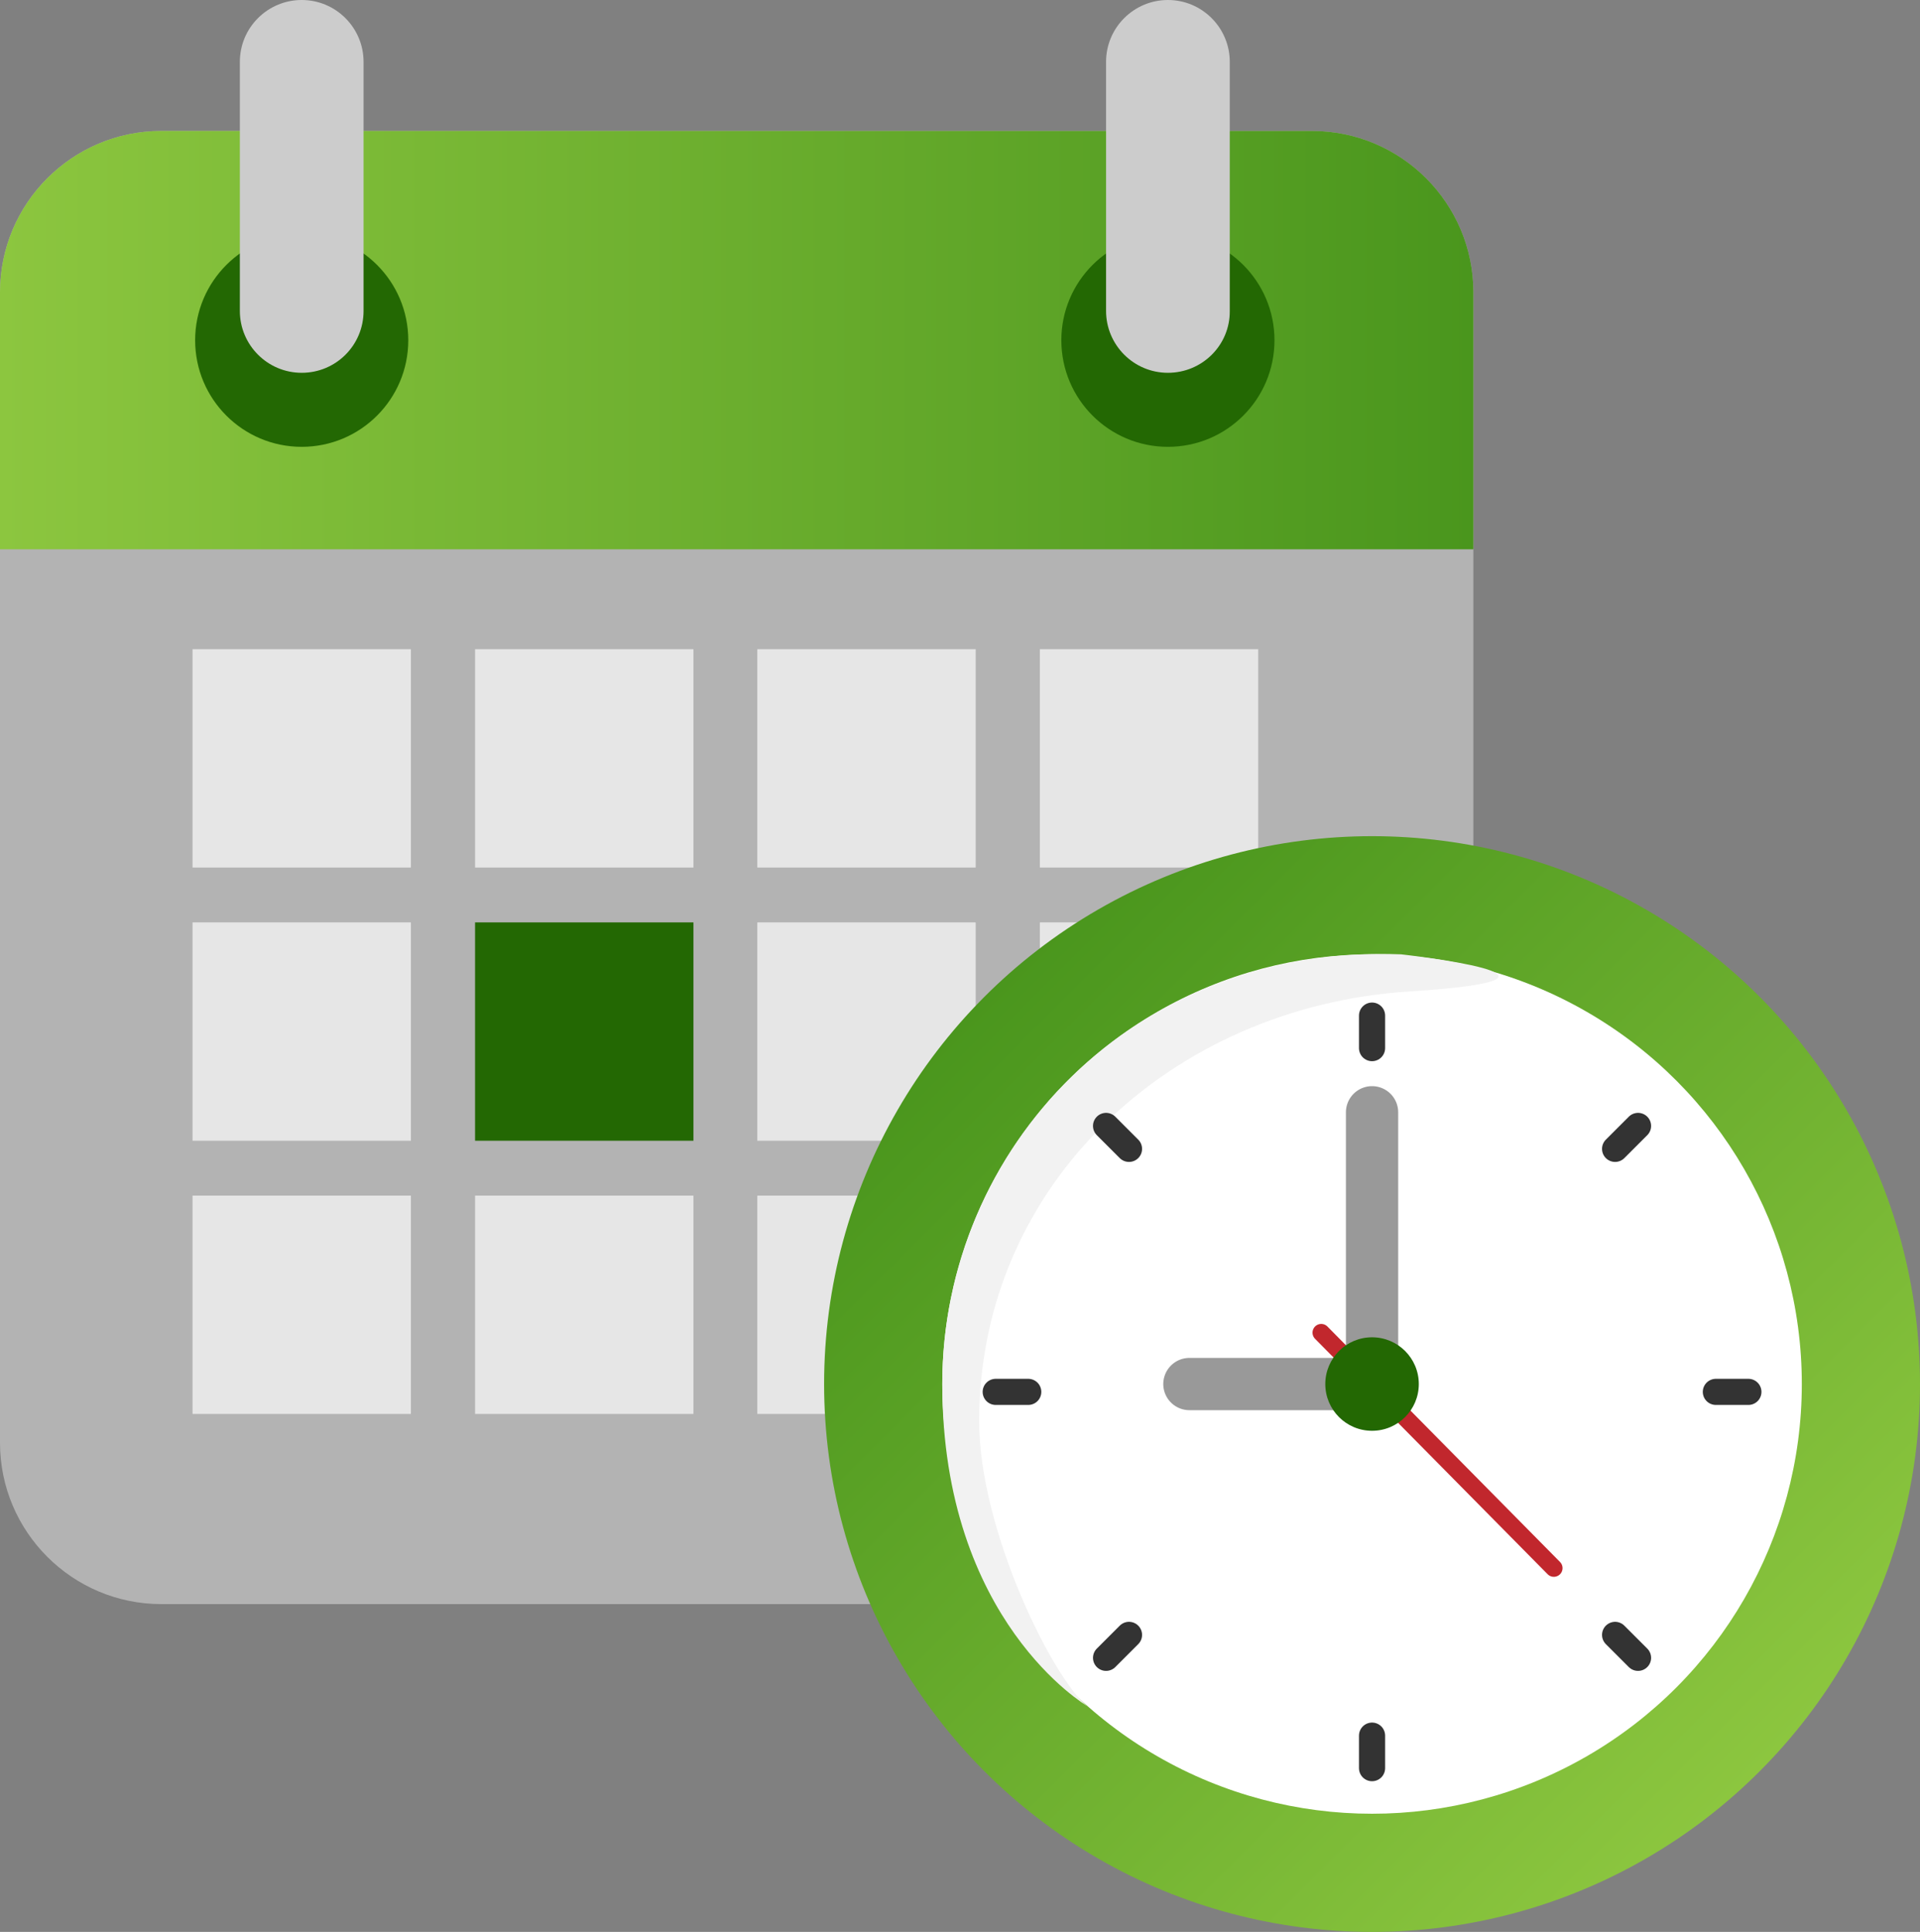
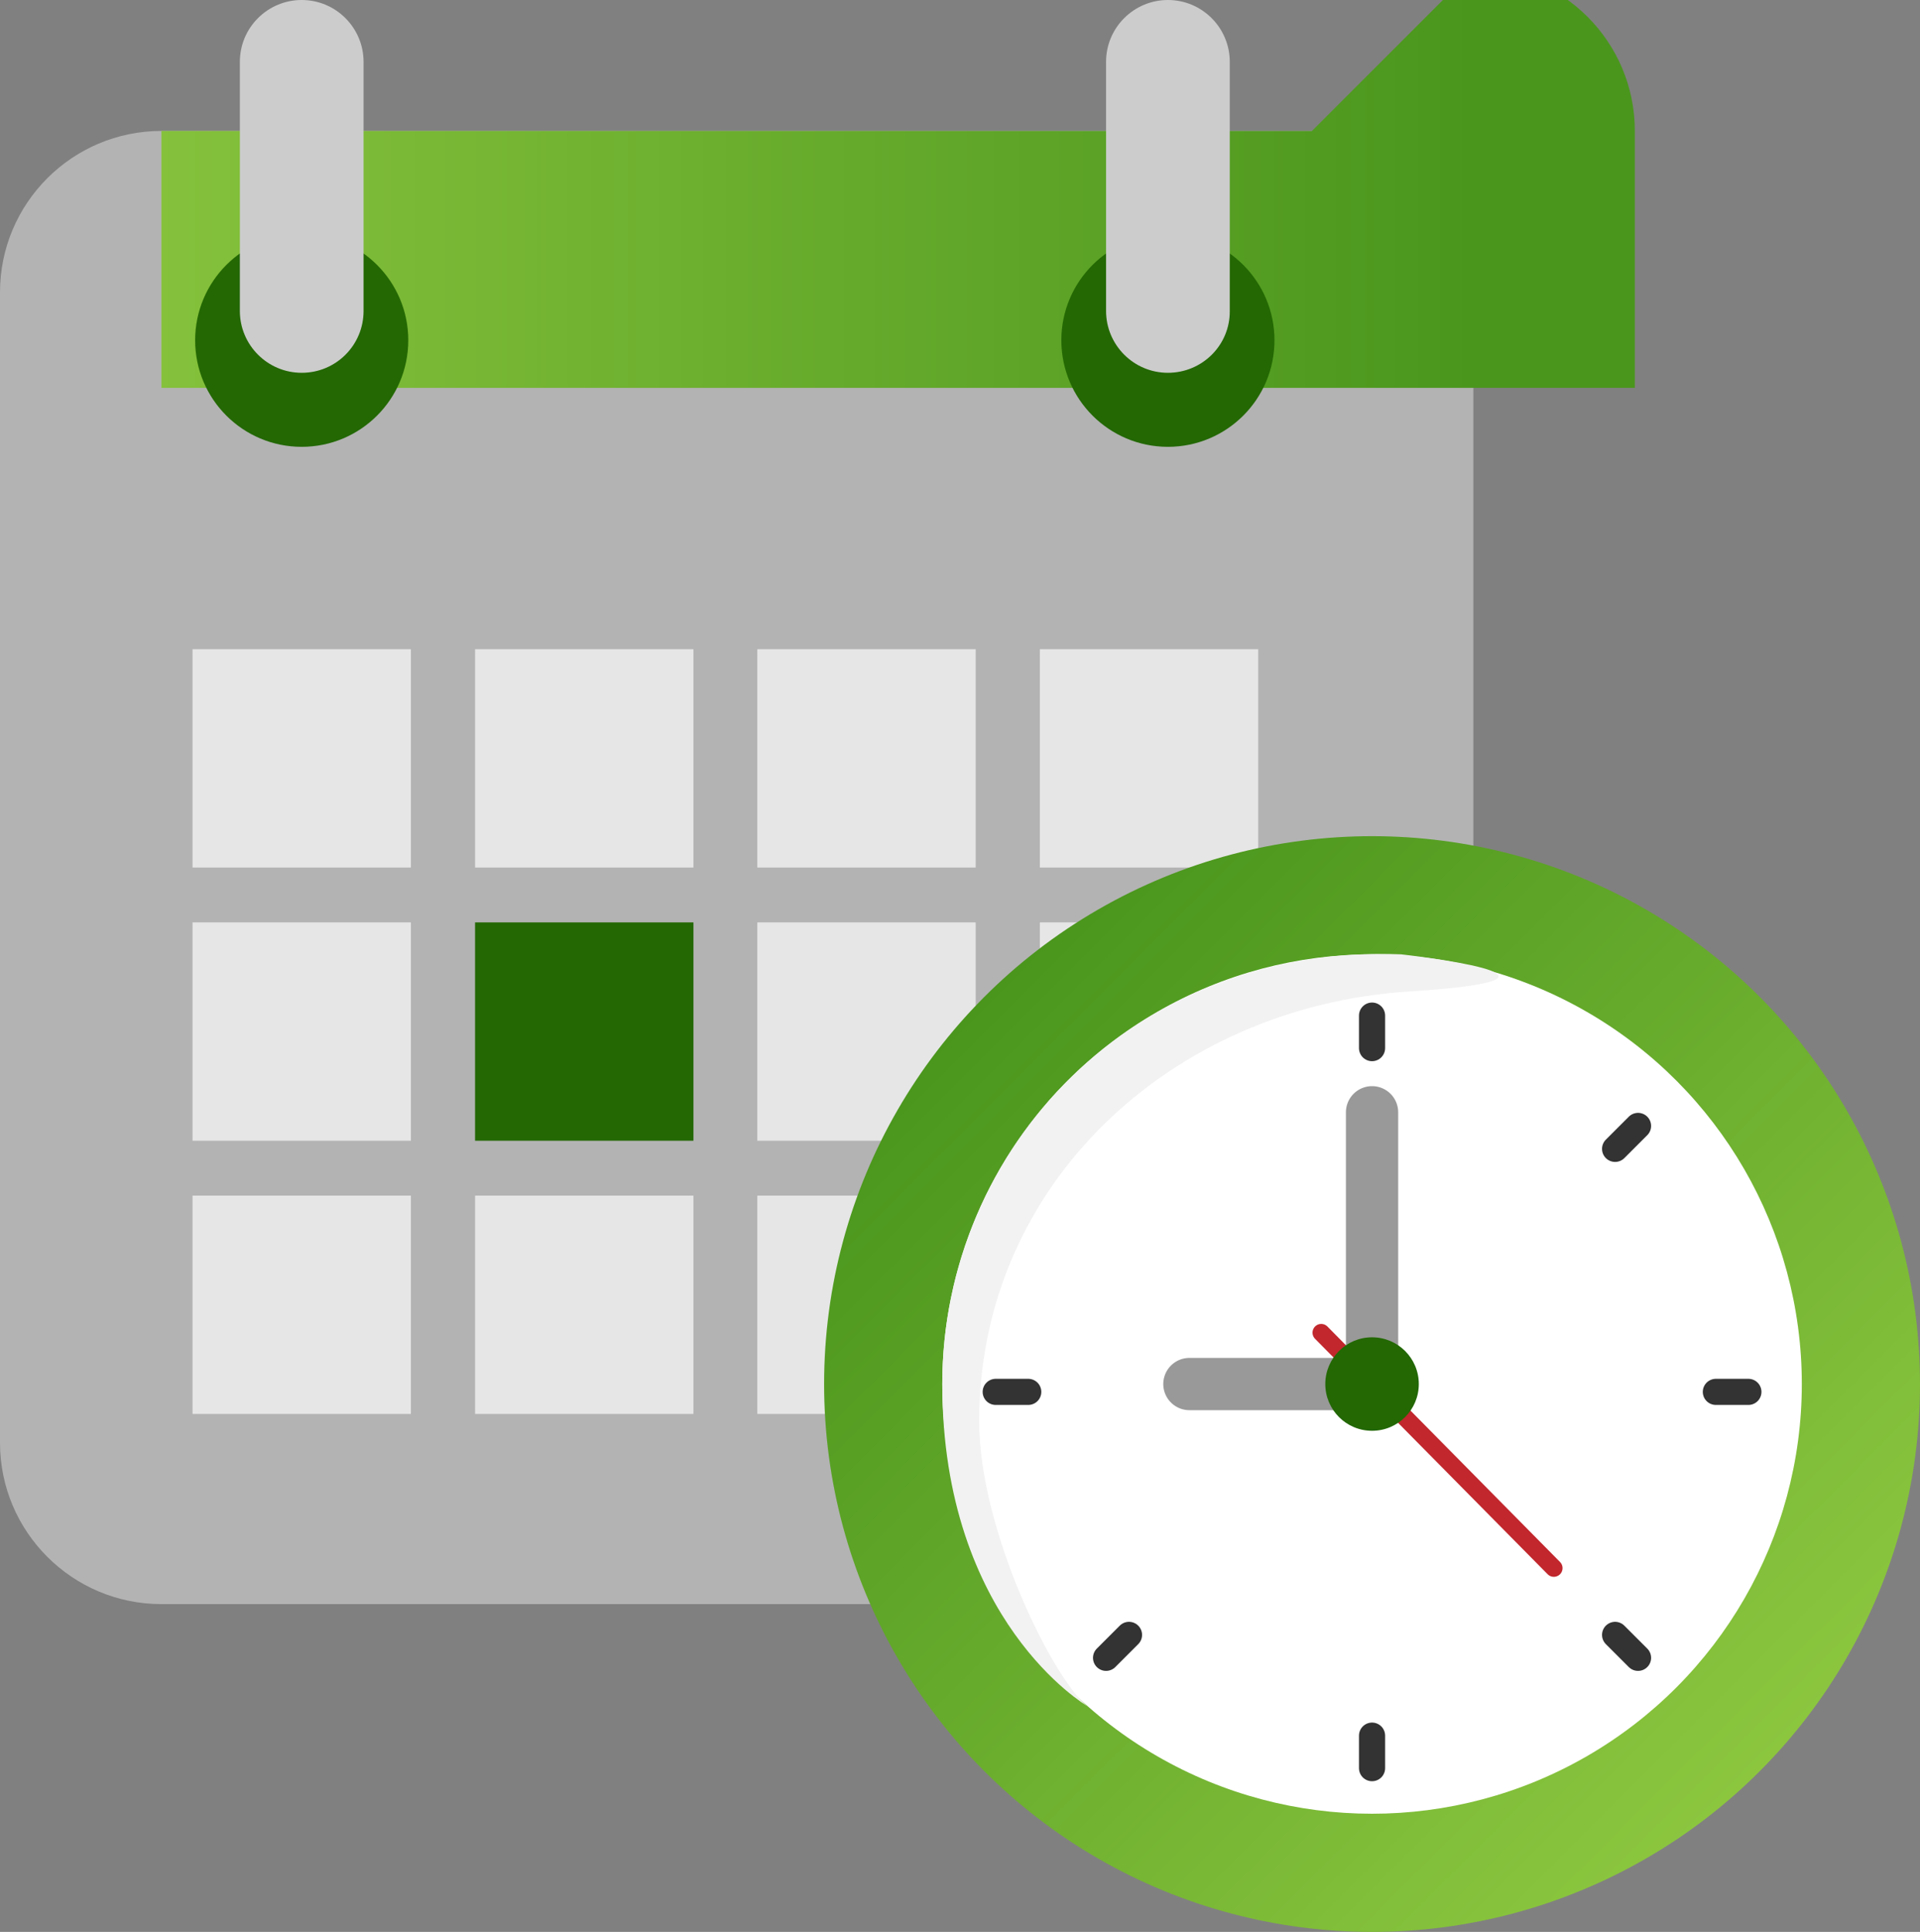
<svg xmlns="http://www.w3.org/2000/svg" version="1.1" viewBox="0 0 661.2 665.4">
  <rect x="0" y="0" width="661.2" height="665.4" fill="#808080" stroke="none" />
  <defs>
    <style>
      .cls-1 {
        stroke: #c1272d;
        stroke-width: 6px;
      }

      .cls-1, .cls-2, .cls-3 {
        fill: none;
        stroke-linecap: round;
        stroke-miterlimit: 10;
      }

      .cls-4 {
        fill: url(#Unbenannter_Verlauf);
      }

      .cls-5 {
        fill: url(#Unbenannter_Verlauf_2);
      }

      .cls-6 {
        fill: #e6e6e6;
      }

      .cls-7 {
        fill: #ccc;
      }

      .cls-8 {
        fill: #236803;
      }

      .cls-2 {
        stroke: #333;
        stroke-width: 9px;
      }

      .cls-9 {
        fill: #fff;
      }

      .cls-10 {
        fill: #f2f2f2;
      }

      .cls-11 {
        fill: #b3b3b3;
      }

      .cls-3 {
        stroke: #999;
        stroke-width: 18px;
      }
    </style>
    <linearGradient id="Unbenannter_Verlauf" data-name="Unbenannter Verlauf" x1="0" y1="548.9" x2="507.4" y2="548.9" gradientTransform="translate(0 666) scale(1 -1)" gradientUnits="userSpaceOnUse">
      <stop offset="0" stop-color="#8cc63f" />
      <stop offset="1" stop-color="#4a961d" />
    </linearGradient>
    <linearGradient id="Unbenannter_Verlauf_2" data-name="Unbenannter Verlauf 2" x1="605.9" y1="55.9" x2="339.1" y2="322.7" gradientTransform="translate(0 666) scale(1 -1)" gradientUnits="userSpaceOnUse">
      <stop offset="0" stop-color="#8cc63f" />
      <stop offset="1" stop-color="#4a961d" />
    </linearGradient>
  </defs>
  <g>
    <g id="Layer_1">
      <path class="cls-11" d="M451.8,552.5H55.6c-30.7,0-55.6-24.9-55.6-55.6V100.7c0-30.7,24.9-55.6,55.6-55.6h396.2c30.7,0,55.6,24.9,55.6,55.6v396.2c0,30.7-24.9,55.6-55.6,55.6h0Z" />
-       <path class="cls-4" d="M451.8,45.1H55.6C24.9,45.1,0,70,0,100.7v88.5h507.4v-88.5c0-30.7-24.9-55.6-55.6-55.6Z" />
+       <path class="cls-4" d="M451.8,45.1H55.6v88.5h507.4v-88.5c0-30.7-24.9-55.6-55.6-55.6Z" />
      <circle class="cls-8" cx="103.9" cy="117.2" r="36.7" />
      <circle class="cls-8" cx="402.2" cy="117.2" r="36.7" />
      <path class="cls-7" d="M103.9,128.4h0c-11.8,0-21.3-9.6-21.3-21.3V21.3c0-11.8,9.6-21.3,21.3-21.3h0c11.8,0,21.3,9.6,21.3,21.3v85.8c0,11.8-9.5,21.3-21.3,21.3h0Z" />
      <path class="cls-7" d="M402.2,128.4h0c-11.8,0-21.3-9.6-21.3-21.3V21.3c0-11.8,9.6-21.3,21.3-21.3h0c11.8,0,21.3,9.6,21.3,21.3v85.8c.1,11.8-9.5,21.3-21.3,21.3h0Z" />
      <rect class="cls-6" x="66.3" y="223.6" width="75.2" height="75.2" />
      <rect class="cls-6" x="163.6" y="223.6" width="75.2" height="75.2" />
      <rect class="cls-6" x="260.8" y="223.6" width="75.2" height="75.2" />
      <rect class="cls-6" x="358.1" y="223.6" width="75.2" height="75.2" />
      <rect class="cls-6" x="66.3" y="317.7" width="75.2" height="75.2" />
      <rect class="cls-8" x="163.6" y="317.7" width="75.2" height="75.2" />
      <rect class="cls-6" x="260.8" y="317.7" width="75.2" height="75.2" />
      <rect class="cls-6" x="358.1" y="317.7" width="75.2" height="75.2" />
      <rect class="cls-6" x="66.3" y="411.8" width="75.2" height="75.2" />
      <rect class="cls-6" x="163.6" y="411.8" width="75.2" height="75.2" />
      <rect class="cls-6" x="260.8" y="411.8" width="75.2" height="75.2" />
      <rect class="cls-6" x="358.1" y="411.8" width="75.2" height="75.2" />
      <g>
        <circle class="cls-5" cx="472.5" cy="476.7" r="188.7" />
        <circle class="cls-9" cx="472.5" cy="476.7" r="148" />
        <path class="cls-10" d="M337.2,489.5c0-81.7,66.5-142.8,148-148,71-4.6-2.7-12.8-2.7-12.8-91.7-3.6-158,66.4-158,148.1s49.9,110.8,49.9,110.8c-11.8-9.4-37.2-60.5-37.2-98.1h0Z" />
        <polyline class="cls-3" points="472.5 383.1 472.5 476.7 409.6 476.7" />
        <g>
          <line class="cls-2" x1="472.5" y1="361" x2="472.5" y2="349.8" />
          <line class="cls-2" x1="472.5" y1="609" x2="472.5" y2="597.8" />
          <line class="cls-2" x1="590.9" y1="479.4" x2="602.1" y2="479.4" />
          <line class="cls-2" x1="342.9" y1="479.4" x2="354.1" y2="479.4" />
          <line class="cls-2" x1="556.2" y1="563.1" x2="564.1" y2="571" />
-           <line class="cls-2" x1="380.9" y1="387.8" x2="388.8" y2="395.7" />
          <line class="cls-2" x1="388.8" y1="563.1" x2="380.9" y2="571" />
          <line class="cls-2" x1="564.1" y1="387.8" x2="556.2" y2="395.7" />
        </g>
        <line class="cls-1" x1="455" y1="459" x2="535.1" y2="540.1" />
        <circle class="cls-8" cx="472.5" cy="476.7" r="16.1" />
      </g>
    </g>
  </g>
</svg>